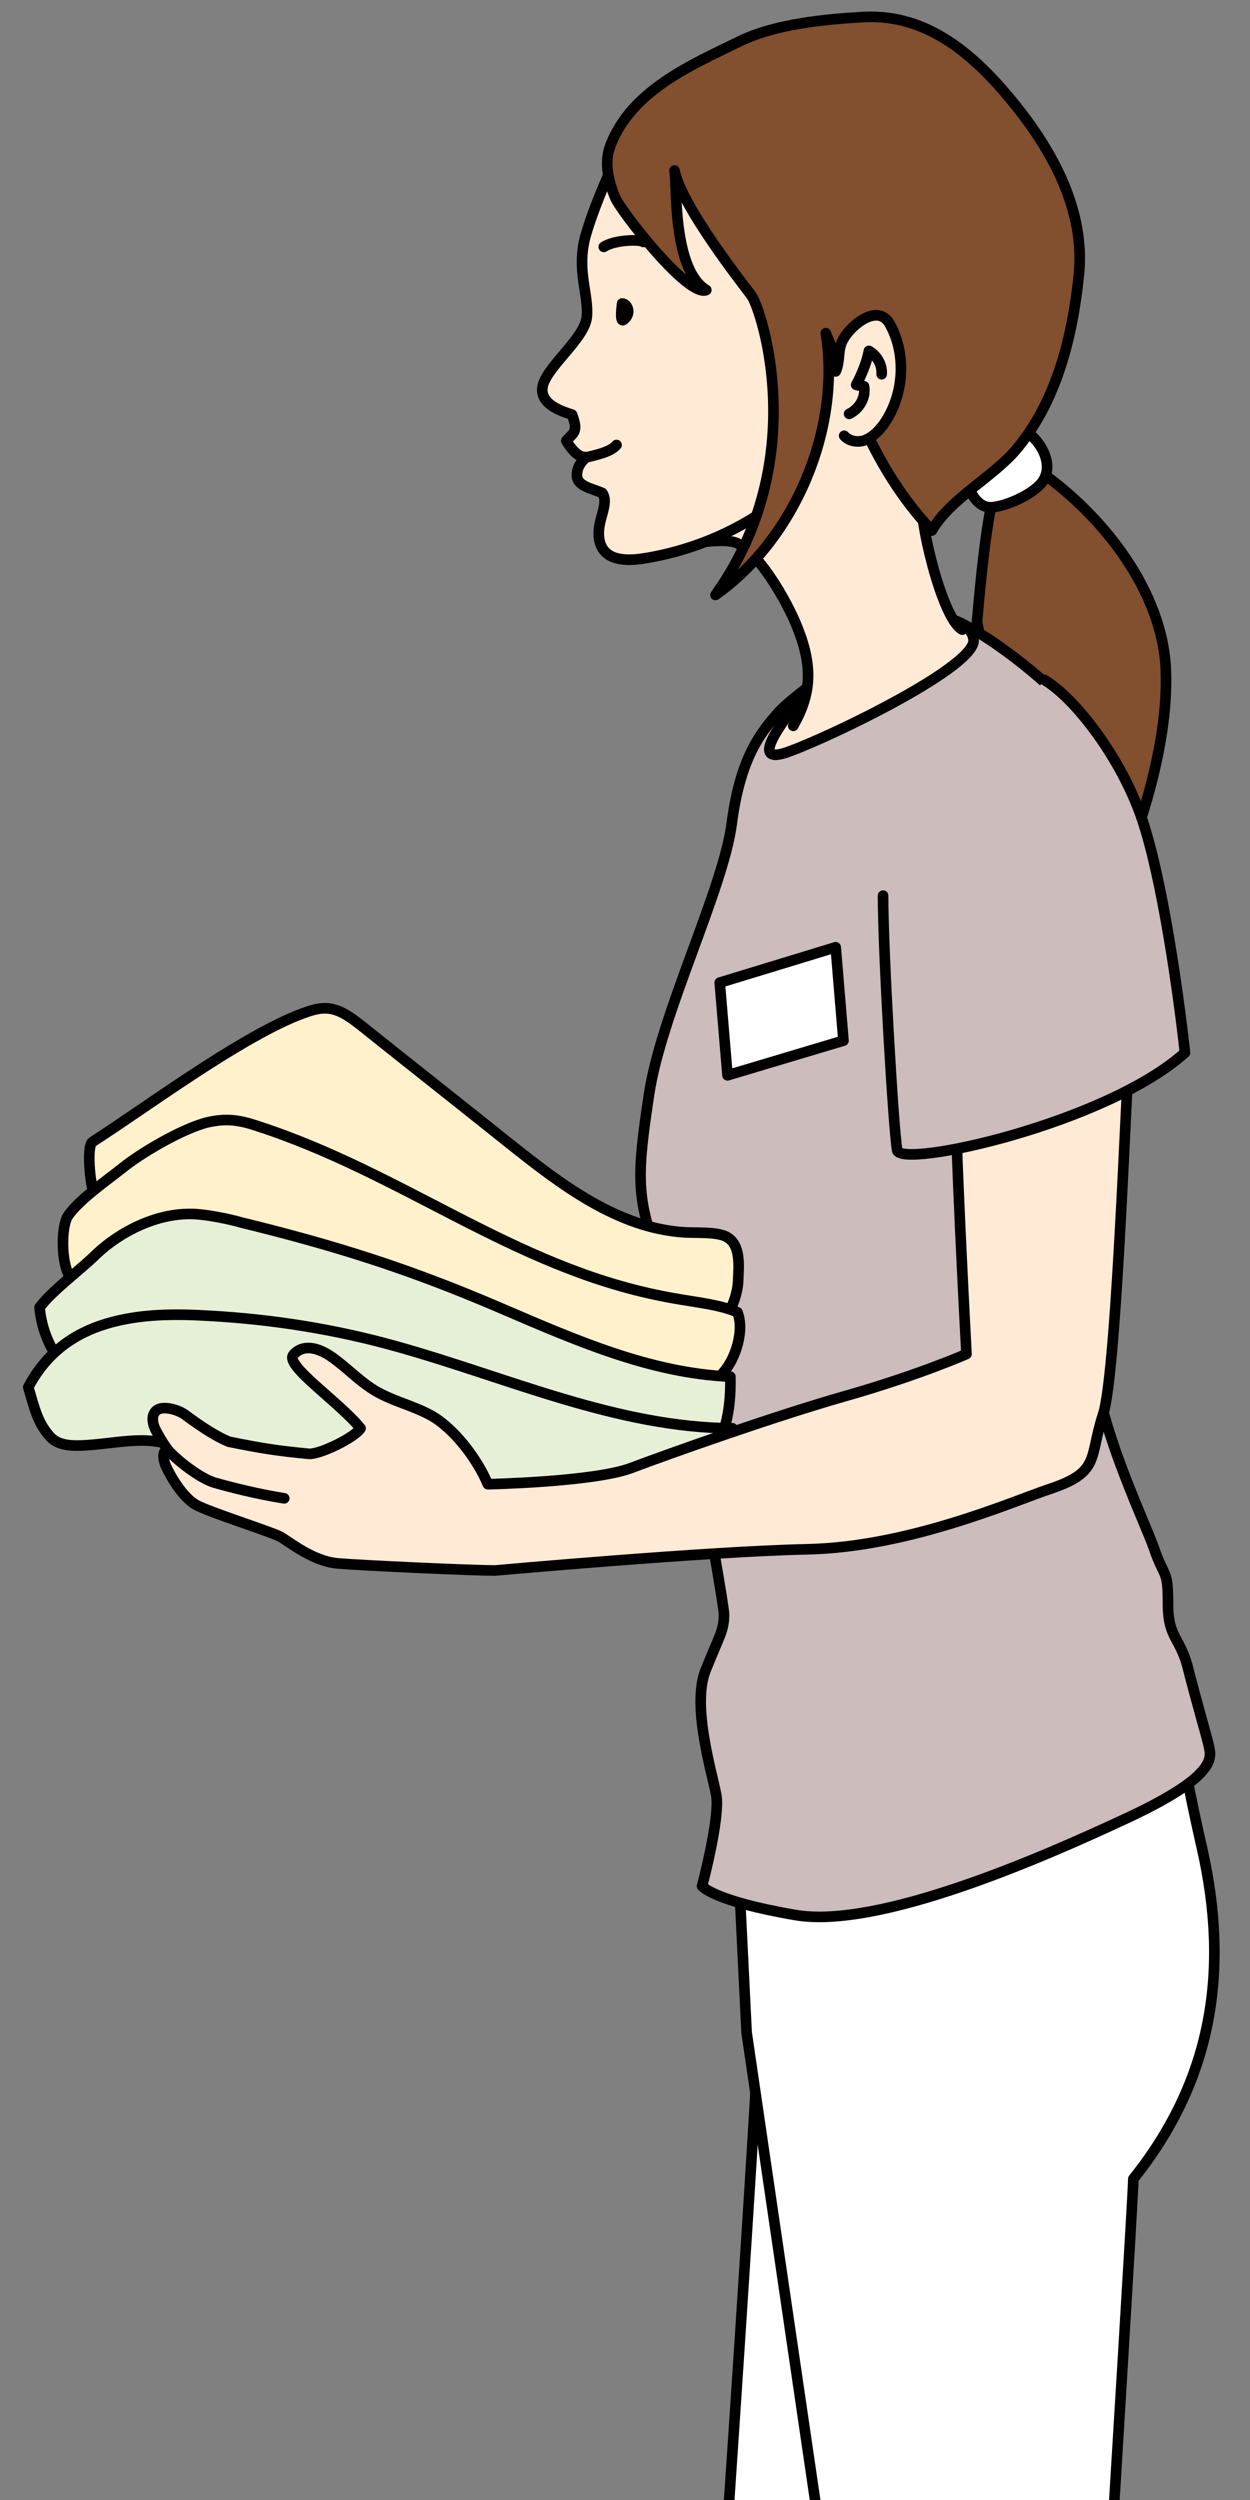
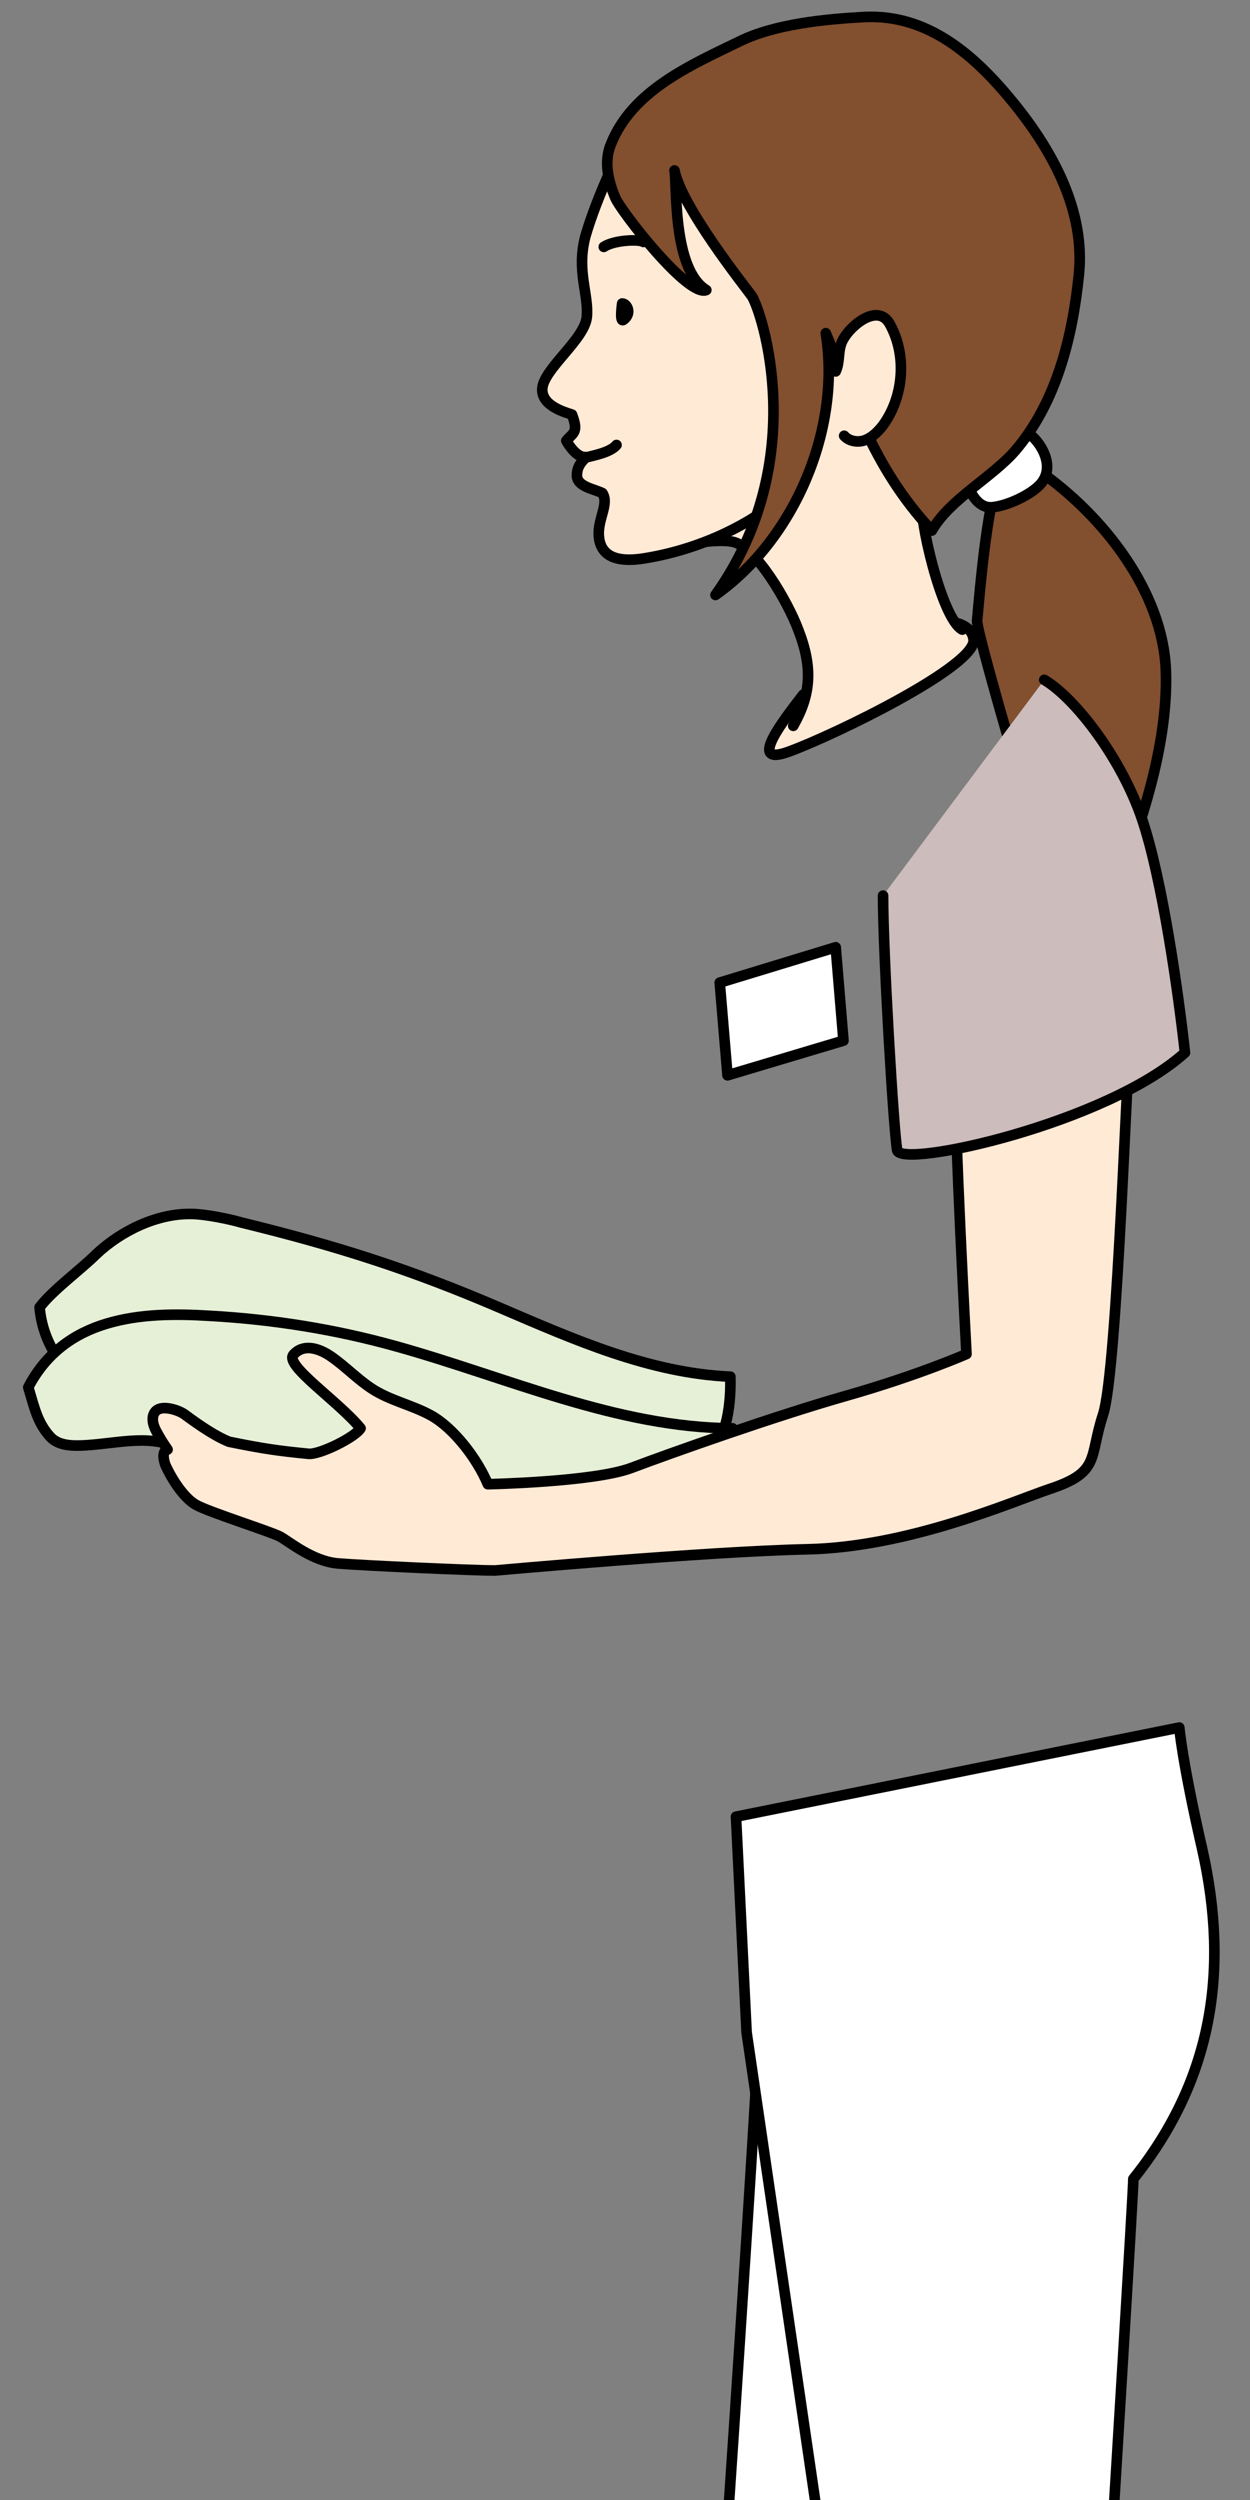
<svg xmlns="http://www.w3.org/2000/svg" xmlns:xlink="http://www.w3.org/1999/xlink" version="1.1" id="レイヤー_1" x="0px" y="0px" viewBox="0 0 176.8 353.4" style="enable-background:new 0 0 176.8 353.4;" xml:space="preserve">
  <rect x="0" y="0" width="176.8" height="353.4" fill="#808080" stroke="none" />
  <style type="text/css">
	.st0{clip-path:url(#SVGID_1_);}
	.st1{fill:#824F2F;stroke:#000000;stroke-width:1.5;stroke-linecap:round;stroke-linejoin:round;stroke-miterlimit:10;}
	.st2{fill:#FFFFFF;stroke:#000000;stroke-width:1.5;stroke-linecap:round;stroke-linejoin:round;stroke-miterlimit:10;}
	.st3{fill:#CCBCBC;stroke:#000000;stroke-width:1.5;stroke-linecap:round;stroke-linejoin:round;stroke-miterlimit:10;}
	.st4{fill:#FFEAD6;stroke:#000000;stroke-width:1.5;stroke-linecap:round;stroke-linejoin:round;stroke-miterlimit:10;}
	.st5{stroke:#000000;stroke-width:1.5;stroke-linecap:round;stroke-linejoin:round;stroke-miterlimit:10;}
	.st6{fill:#FFF1CC;stroke:#000000;stroke-width:1.5;stroke-linecap:round;stroke-linejoin:round;stroke-miterlimit:10;}
	.st7{fill:#E6F0D7;stroke:#000000;stroke-width:1.5;stroke-linecap:round;stroke-linejoin:round;stroke-miterlimit:10;}
</style>
  <g>
    <defs>
      <rect id="SVGID_3_" x="-34" y="-9.1" width="270" height="363" />
    </defs>
    <clipPath id="SVGID_1_">
      <use xlink:href="#SVGID_3_" style="overflow:visible;" />
    </clipPath>
    <g class="st0">
      <g id="staff_18_">
        <g>
          <path class="st1" d="M140.5,70c-1.4,6.2-2.1,15.9-2.3,17.7s11.3,40.3,11.5,40.1c0.2-0.2,7.8-0.7,9.4-5.3s6.2-16.6,5.8-27.7      s-8.8-21.9-18-28.3C145.1,67.7,140.5,70,140.5,70z" />
          <path class="st2" d="M102.9,356.9c0,0,5.6-81.9,5-83.6c-0.6-1.8,32.2,0.8,31.3,0.8s-5.6,82.8-5.6,82.8H102.9z" />
          <path class="st2" d="M104.1,256.8l1.5,30.5l10.2,69.6h41.6c0,0,2.9-47.1,2.9-48.9c10.8-13.5,13.8-28.8,9.7-46.8      c-2.8-12.2-3.2-17-3.2-17L104.1,256.8z" />
-           <path class="st3" d="M93.6,178.7c-3.8-9.1-3.5-12.6-1.8-24s10.5-29,11.7-38.3s4.1-12.9,6.7-15.8c2.6-2.9,19.3-15.1,24.6-13      c5.3,2,15.5,10.4,16.7,13c1.2,2.6,6.4,80.8,3.8,88.1c-2.6,7.3,6.4,25.8,7.9,30.1c1.5,4.4,2,2.9,2,7.9c0,5,1.8,4.7,2.9,9.4      c1.2,4.7,2.6,9.4,2.9,10.8c0.3,1.5,1.2,4.1-11.4,10c-12.6,5.9-35.4,15.8-47.1,13.8c-11.7-2-13.2-4.1-13.2-4.1s2.6-9.7,2-12.9      c-0.6-3.2-3.5-12.6-1.5-17.6s2.6-5.6,2.6-7.9S93.6,178.7,93.6,178.7z" />
          <path class="st2" d="M136.8,68.3c2.6-1.2,7.2-6.1,7.8-7.1s5.1,3.5,2.9,6.8c-1,1.6-4.8,3.5-7.2,3.7      C137.8,71.9,136.8,68.3,136.8,68.3z" />
          <path class="st4" d="M113.6,98.2c-2.6,3.4-8.2,10.4-1.9,8c6.3-2.3,26.5-12.1,26-15.8c-0.4-3.7-7.9-2.5-8.5-2.5      C128.7,87.9,113.6,98.2,113.6,98.2z" />
          <polygon class="st2" points="101.8,138.9 102.9,152 119.3,147.1 118.2,133.9     " />
        </g>
        <path class="st4" d="M112.2,102.6c2.5-4.4,2.8-8.2,0.7-13.6c-1.5-4-6-11.7-9.2-12.4c-3.2-0.7-10.4,1.2-10.4,1.2l22.2-23.9     c0,0,17.7,3.4,18.1,4.1c0.4,0.7-2.3,11.6-3.1,13c-0.7,1.5,2.6,16.4,5.6,18" />
        <g>
          <path class="st4" d="M110.2,70.6c-3.7,3.1-10.4,6.9-18.9,8.3c-4.7,0.8-6.4-0.7-6.6-3.1s1.5-4.6,0.5-6.1      c-1.2-0.6-3.6-0.9-3.6-2.5c0-1.6,1.1-2.2,1.2-2.6c-1.1,0.1-2.2-1.4-2.7-2.3c0.9-1.1,1.8-1.1,0.8-3.7c-0.9-0.3-4.3-1.2-4.2-3.6      c0.1-2.8,6-7,6.3-10.2c0.3-3.2-1.5-6.5-0.2-11.4c1.4-4.9,5.5-14.8,8.9-17.8c3.4-3.1,29.7-5.1,31.3-4.9      c1.7,0.2,18.7,13.1,18.7,15.1s5.1,17.5-1.1,23.2" />
          <path class="st4" d="M82.8,64.7c1-0.3,3.5-0.7,4.4-1.8" />
          <path class="st4" d="M85.4,34.9c1.5-1,5.1-1.1,5.6-0.7" />
          <path class="st5" d="M88,42.9c0.7,0,1.4,1.4,0.2,2.3C87.6,45.7,88,42.9,88,42.9z" />
          <path class="st1" d="M87,27.9c-1-2.4-1.6-5.1-0.6-7.5c3-7.6,11.3-11.2,18.1-14.5c5-2.5,12.2-3.2,17.8-3.5      c8.9-0.4,15.5,5.3,21.1,12.2s10.1,15.3,9.2,24.2c-0.9,8.9-3.2,18.1-9,24.9c-3.3,3.8-9.3,6.9-11.8,11.3      c-8.7-9.3-11.4-19.4-15-27.9c2.2,13.5-4.4,29.1-15.6,37c13.6-19,6.5-40.3,5.1-42.3c-1.1-1.5-9.9-12.6-10.9-17.7      C95.8,25.7,95,38,99.9,41C97.3,42.1,87.7,29.7,87,27.9z" />
          <path class="st4" d="M119.4,61.6c0.7,0.8,2,1,3,0.6c1-0.4,1.8-1.2,2.5-2.1c2.9-4,3.4-9.8,1-14.2c-1.6-3.1-5.4-0.1-6.6,2      c-0.9,1.5-0.4,3.1-1.1,4.6" />
-           <path class="st4" d="M120.1,58.5c1.5-0.7,2.4-2.4,2.1-3.9c-0.4-0.1-0.7-0.1-1.1-0.2c0.8-1.5,1.5-3.2,1.8-4.8      c1.2,0.7,1.9,2,1.8,3.3" />
        </g>
        <g>
-           <path class="st6" d="M13.1,161.4c7.9-5.1,20.1-14.2,28.8-17.8c1.6-0.6,3.2-1.3,4.9-1c1.6,0.3,2.9,1.3,4.2,2.3      c7,5.6,14,11.1,21,16.7c7.4,5.9,15.4,12,24.8,12.6c1.6,0.1,4.5-0.1,5.9,0.6c2.1,1.1,1.8,4,1.7,6.3s-1.3,4.6-2.4,6.7      c-4.3,1.2-8.9,1.1-13.2-0.1c-4.3-1.2-8.2-3.6-12.1-5.7c-8.2-4.4-16.9-8-25.8-10.8c-8.5-2.7-22.4-0.7-31.3-1.4      c-2-0.2-4.8,1-6.1-0.6C12.9,168.8,12.1,162,13.1,161.4z" />
-           <path class="st6" d="M9.6,171.9c1.5-2.3,6-5.4,8.1-7.1c2.7-2.1,9-5.8,12.4-6.3c2.2-0.4,4-0.1,6.1,0.6      c20.8,6.7,36.2,19.9,57.4,24.1c3.8,0.8,8.1,1.1,10.7,2.3c1,2.5-0.2,6.4-1.9,8.4c-3.6,4.2-10,5.1-15.5,3.9s-10.3-4.2-15.3-6.7      c-17.7-8.8-61-9.3-61.8-10.8C8.7,178.6,8.6,173.5,9.6,171.9z" />
          <path class="st7" d="M5.6,184.8c1.8-2.4,5.9-5.4,8-7.5c3.5-3.3,8.6-5.8,13.5-5.7c1.8,0,5.3,0.7,7,1.2      c13.5,3.3,23.9,6.6,36.7,12.1c10.5,4.5,21.1,9.2,32.5,9.7c0.1,3.5-0.4,8.8-3.1,11c-1.8,1.4-4.2,1.7-6.5,1.8      c-12.6,0.6-25.3-0.8-37.6-3.3c-12.4-2.5-30-3.7-42.1-7.6C9.9,195.2,6.1,190.6,5.6,184.8z" />
          <path class="st7" d="M12.1,204.3c-1.8,0.1-3.8,0.1-5-1.2c-1.8-2-2.2-4-3.1-7c2.5-4.8,6.4-7.6,11.1-9c4.7-1.4,9.7-1.4,14.6-1.1      c8.9,0.5,17.7,1.9,26.3,4.3c15.8,4.4,31.2,11.5,47.6,11.6c2.3,2.8,0.7,8.5-2,10.9s-6.5,3.2-10.1,3.6      c-17.2,2.1-34.6-1.6-51.4-5.6c-5-1.2-9.6-3.4-14.1-5.8C21.5,202.6,17,204,12.1,204.3z" />
        </g>
        <g>
          <path class="st4" d="M70,222c-3.1,0-18.6-0.7-22.2-1c-3.6-0.3-6.9-3.1-8.2-3.8c-1.3-0.7-10.2-3.5-11.9-4.5      c-1.6-0.9-3.3-3.4-4.3-5.6c-0.3-0.8-0.5-2,0.3-2.2c-0.9-1.3-1.1-1.7-1.6-2.6c-0.5-0.9-0.8-2.2,0-2.9c0.9-0.8,3.2-0.1,4.1,0.6      c1.9,1.4,4.2,3,6.2,3.8c4.9,1,7.1,1.3,11.2,1.7c1.5,0.2,6.6-2.3,7.4-3.6c-3.1-3.8-10.8-8.9-9.5-10.4c1.3-1.5,3.4-1.1,5.4,0.3      c2,1.4,3.7,3.2,5.7,4.5c2.6,1.7,5.7,2.3,8.4,3.8c3.2,1.8,6.5,6.1,8,9.7c0,0,15-0.3,20.3-2.3c5.3-2,20.2-7.3,30.4-10.2      c10.2-2.9,17-5.9,17-5.9s-1.8-33.4-1.5-38.3s25.5-14.3,24.9-10.5c-0.6,3.8-2,51.2-4.1,57.4c-2,6.1-0.3,8.1-7.6,10.5      c-5.3,1.8-19.9,8.2-34.2,8.5C100,219.3,70,222,70,222z" />
-           <path class="st4" d="M23.7,204.9c1.3,1.5,4.6,4.1,6.7,4.7c2.1,0.6,6,1.6,9.8,2.2" />
        </g>
        <path class="st3" d="M124.9,126.6c0,8.2,1.5,33.4,2,36c0.6,2.6,29.6-3.8,40.7-13.8c-0.9-8.2-3.2-24.6-6.1-33.1s-9.4-17-13.8-19.6     " />
      </g>
    </g>
  </g>
</svg>